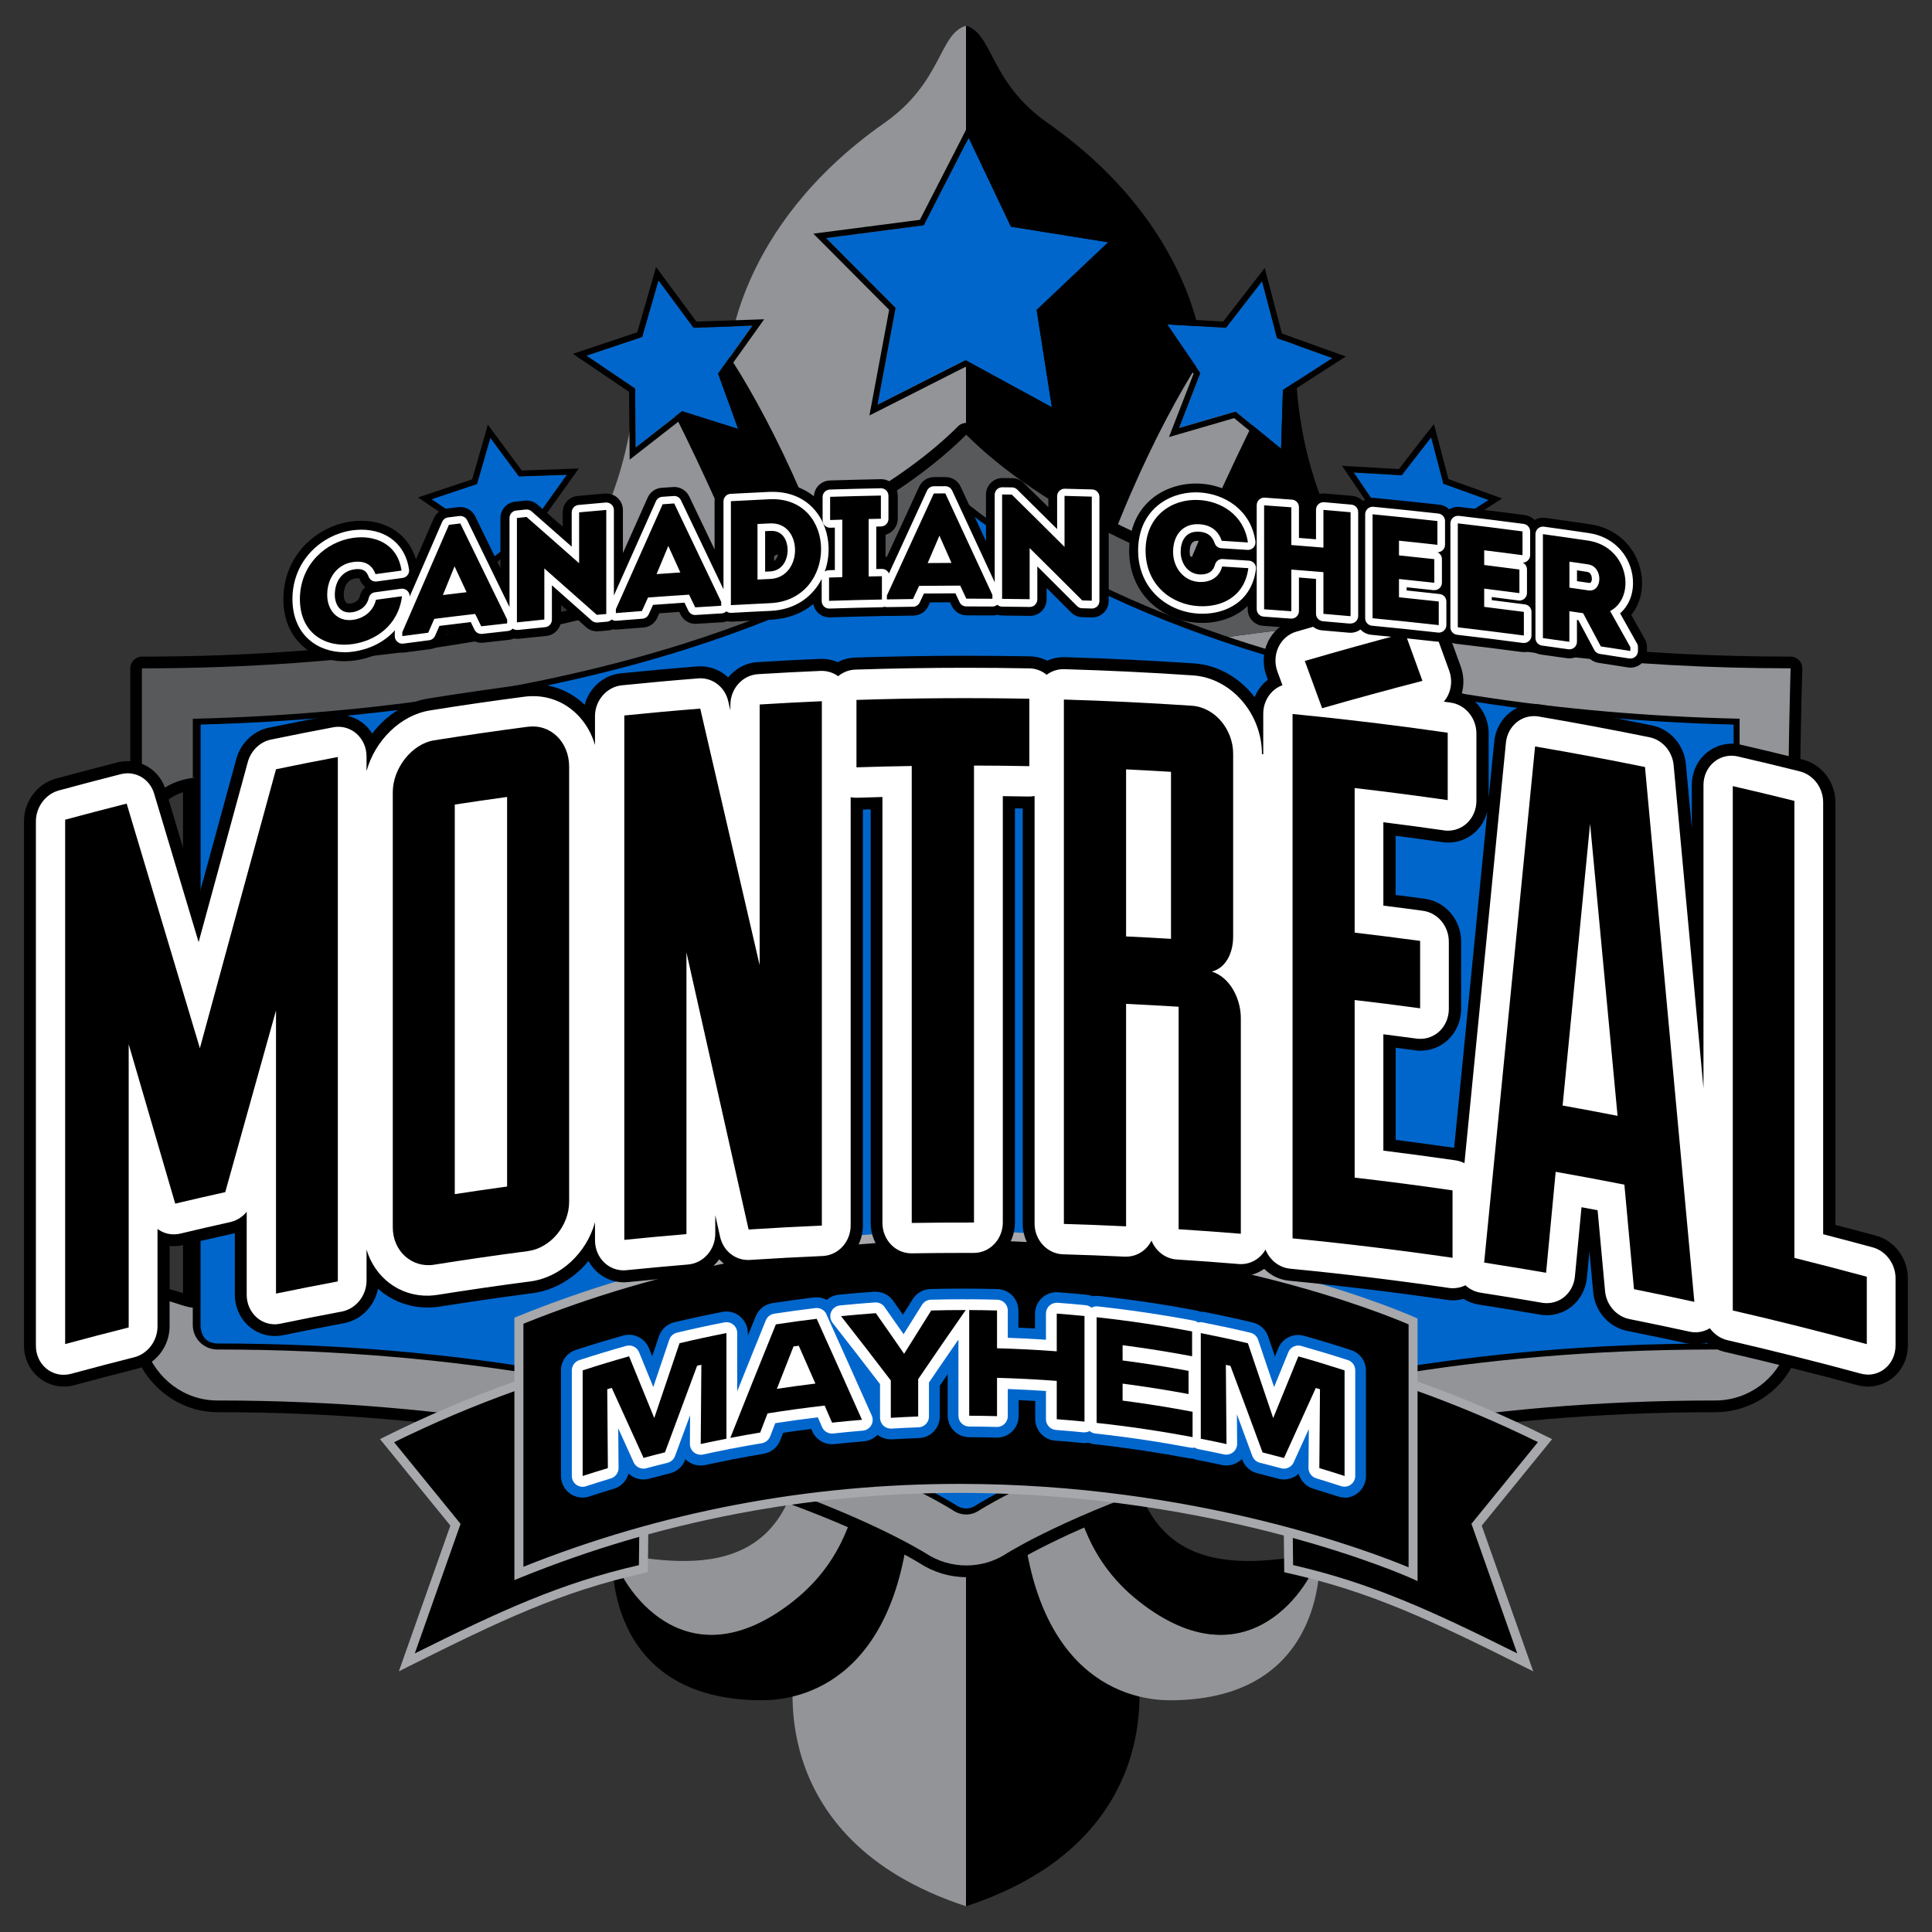
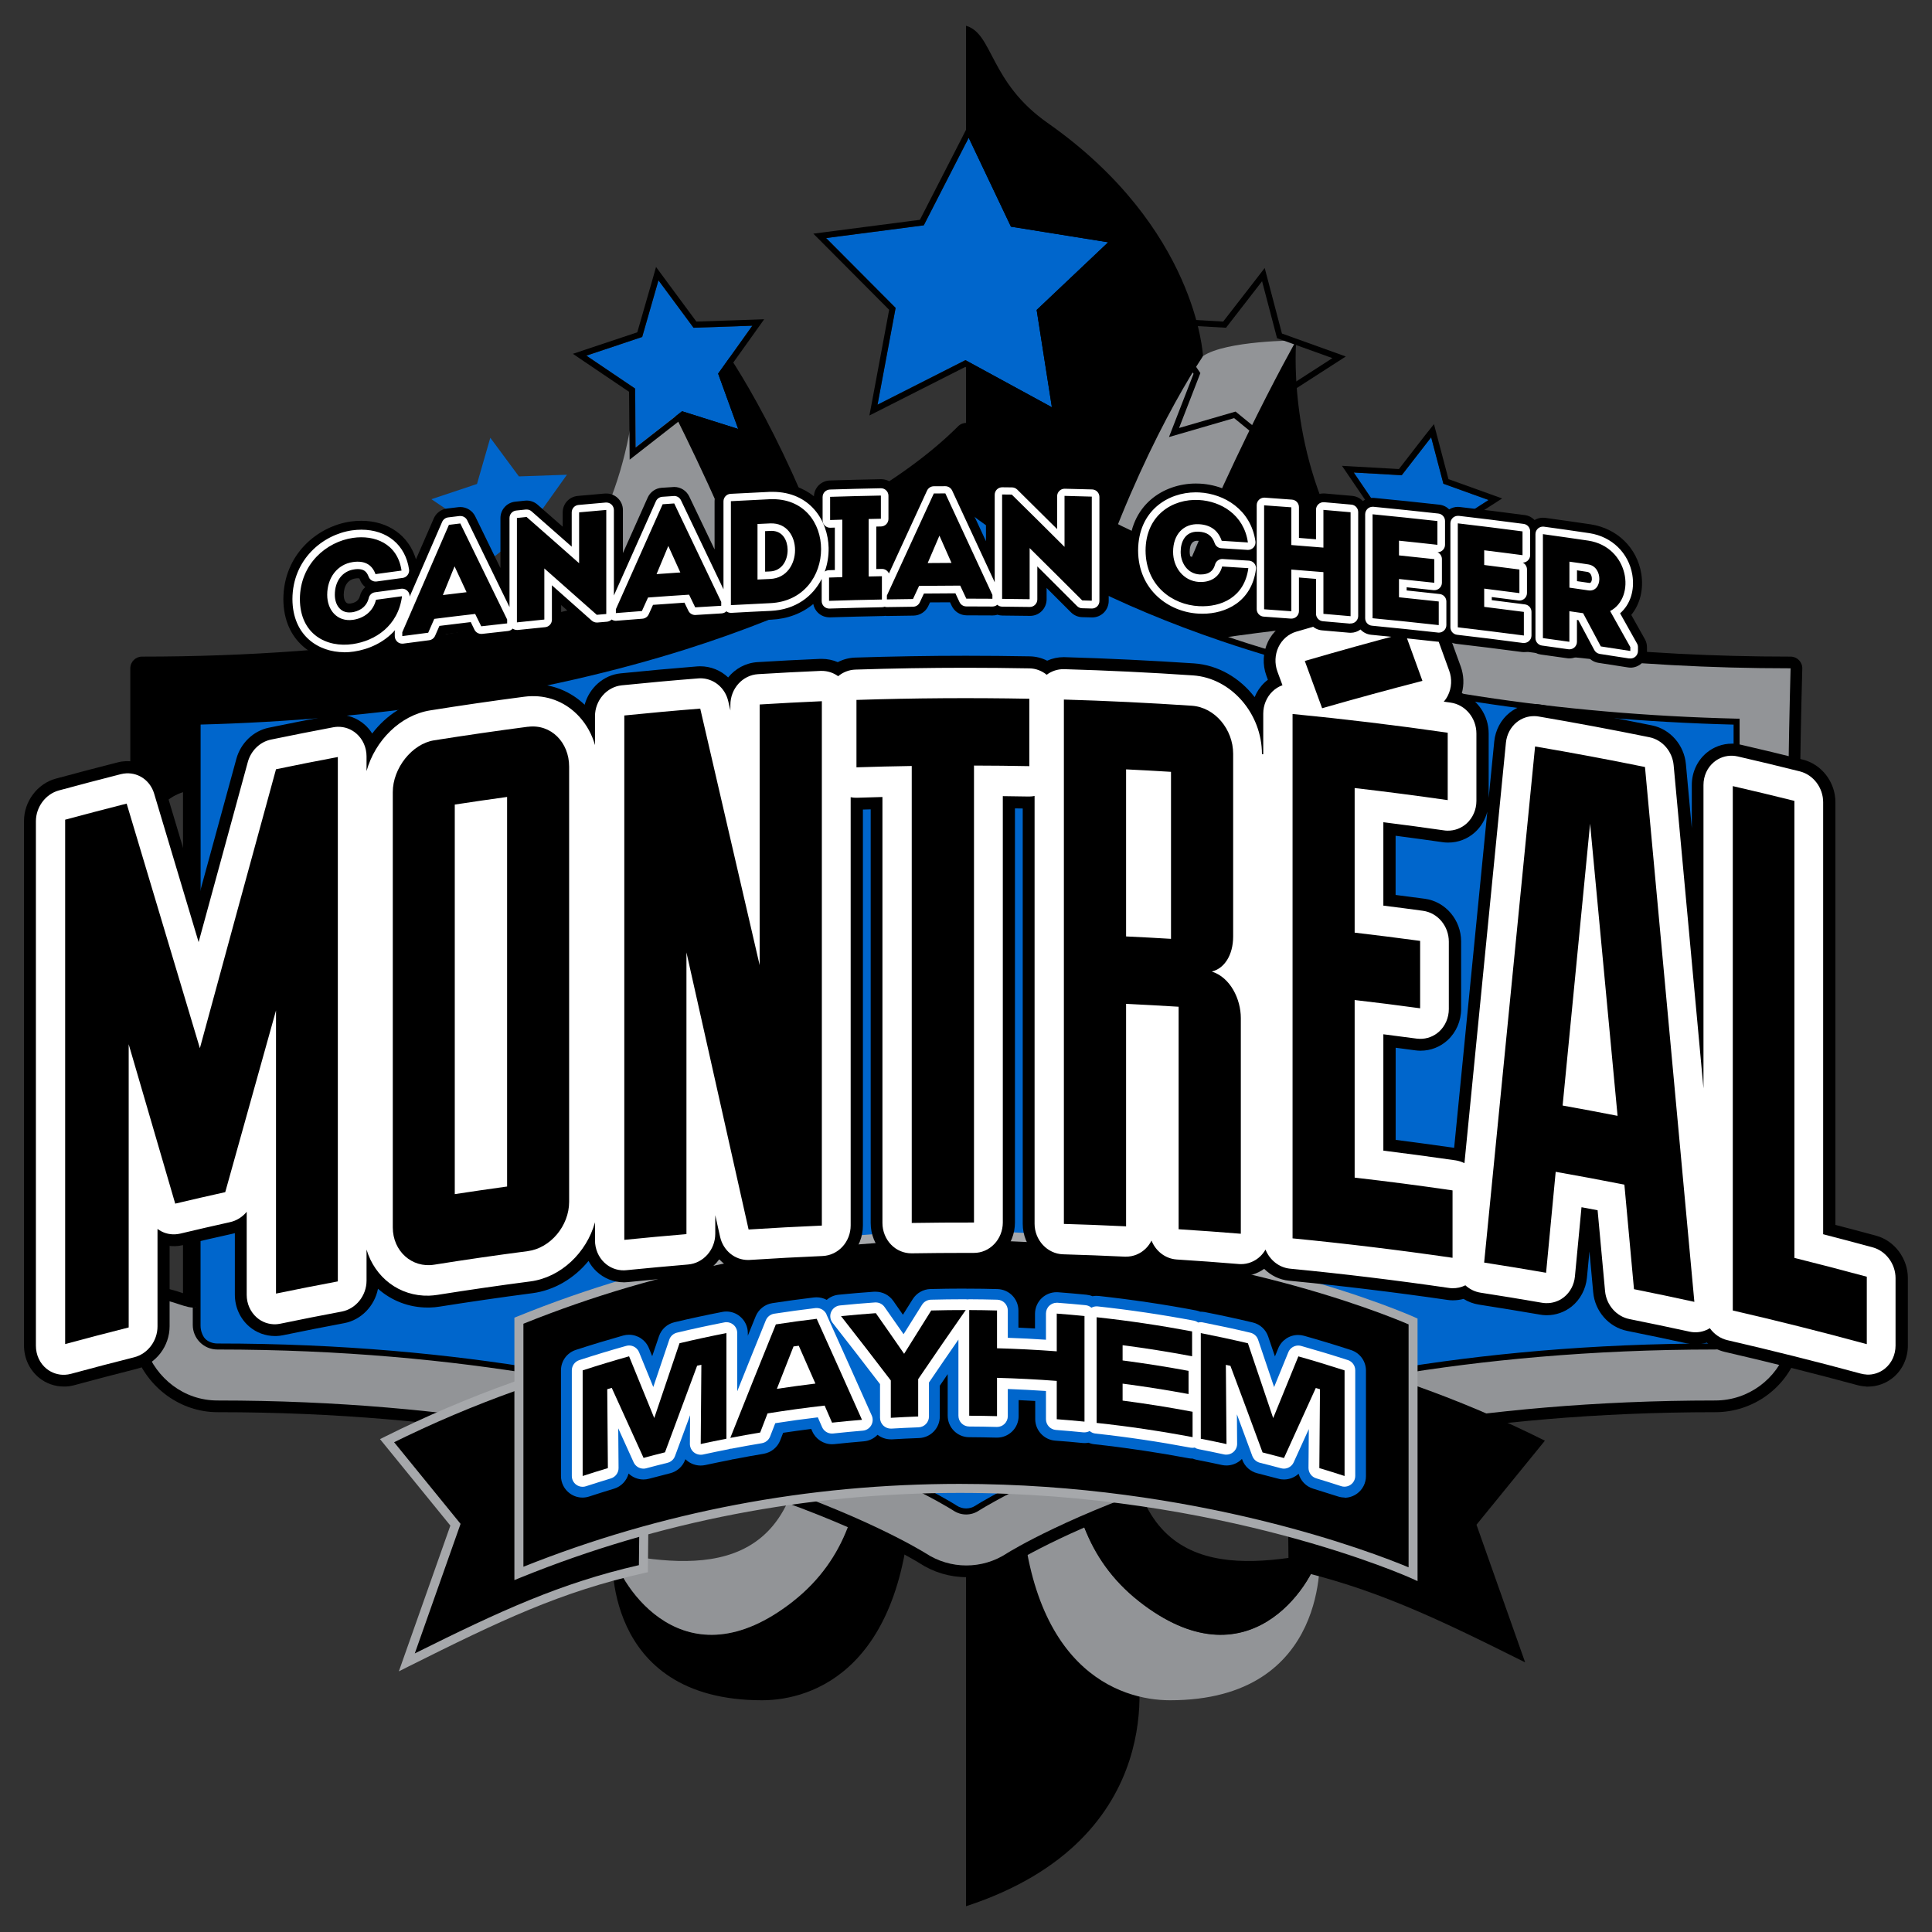
<svg xmlns="http://www.w3.org/2000/svg" id="Layer_1" viewBox="0 0 360 360">
  <rect x="0" y="0" width="360" height="360" fill="#333333" stroke="none" />
  <defs>
    <style>.cls-1{fill:#06c;}.cls-2{fill:#fff;}.cls-3{fill:#929497;}.cls-4{fill:#a6a8ab;}.cls-5{fill:#58595b;}</style>
  </defs>
  <g>
-     <path class="cls-3" d="m180,4.8c-5.07,1.45-4.35,10.5-15.2,18.1-27.87,19.55-28.96,43.44-28.96,43.44l23.16,233.48-10.85,10.49s-6.88,32.22,31.85,44.89V4.8Z" />
    <path d="m118.47,63.44s13.03,0,17.38,2.9c11.22,17.01,47.42,85.43,24.61,169.77L118.47,63.44Z" />
    <path class="cls-3" d="m113.4,133.67s-14.12-13.76-3.62-32.22c10.5-18.46,8.69-38.01,8.69-38.01,0,0,61.54,107.88,36.93,168.69l-41.99-98.46Z" />
    <path d="m79.37,203.17s7.6,9.05,5.79,28.96c-23.52-1.45-49.95-16.3-50.67-55.03-.72-38.73,47.78-63.71,76.01-50.32,28.24,13.39,49.59,56.83,37.29,73.84,0,0-21-57.92-73.85-40.9-29.32,9.77,5.43,43.44,5.43,43.44Z" />
    <path class="cls-5" d="m152.13,213.67c0-27.51-13.03-61.18-52.85-73.12-39.82-11.95-59.01,32.94-47.42,50.32,11.58,17.38,31.49,24.25,51.04,11.21-18.1-3.25-39.09-10.5-30.4-30.04,8.68-19.54,43.8-3.62,43.8-3.62l35.84,45.25Z" />
    <g>
      <path d="m104.71,152.49c-37.65,0-18.83,30.77-18.83,30.77,0,0,41.63-22.08,58.64,45.25,3.33,13.18,4.92,23.66,5.19,31.98l8.2-6.65s10.13,28.6-10.13,44.52c-20.27,15.93-32.21-2.89-33.66-9.05,0,0-2.18,27.51,27.87,27.51,9.42,0,27.15-5.79,27.87-40.54.73-34.75-27.52-123.8-65.15-123.8Z" />
      <path class="cls-3" d="m147.79,298.37c20.27-15.92,10.13-44.52,10.13-44.52l-8.2,6.65c1.11,34.17-20.17,31.74-35.59,28.83,1.45,6.15,13.39,24.98,33.66,9.05Z" />
    </g>
    <path d="m180,4.8c5.07,1.45,4.34,10.5,15.2,18.1,27.87,19.55,28.96,43.44,28.96,43.44l-23.16,233.48,10.86,10.49s6.88,32.22-31.86,44.89V4.8Z" />
    <path class="cls-3" d="m241.54,63.44s-13.03,0-17.37,2.9c-11.22,17.01-47.42,85.43-24.62,169.77l41.99-172.66Z" />
    <path d="m246.61,133.67s14.11-13.76,3.62-32.22c-10.5-18.46-8.69-38.01-8.69-38.01,0,0-61.53,107.88-36.92,168.69l42-98.46Z" />
    <path class="cls-5" d="m280.63,203.17s-7.6,9.05-5.79,28.96c23.53-1.45,49.95-16.3,50.67-55.03.73-38.73-47.78-63.71-76.01-50.32-28.24,13.39-49.6,56.83-37.29,73.84,0,0,20.99-57.92,73.85-40.9,29.32,9.77-5.43,43.44-5.43,43.44Z" />
    <path d="m207.88,213.67c0-27.51,13.03-61.18,52.85-73.12,39.82-11.95,59,32.94,47.42,50.32-11.59,17.38-31.49,24.25-51.04,11.21,18.1-3.25,39.09-10.5,30.41-30.04-8.69-19.54-43.8-3.62-43.8-3.62l-35.83,45.25Z" />
    <g>
      <path class="cls-3" d="m255.29,152.49c37.65,0,18.83,30.77,18.83,30.77,0,0-41.63-22.08-58.64,45.25-3.33,13.18-4.92,23.66-5.19,31.98l-8.2-6.65s-10.14,28.6,10.13,44.52c20.27,15.93,32.22-2.89,33.67-9.05,0,0,2.17,27.51-27.88,27.51-9.41,0-27.15-5.79-27.87-40.54-.72-34.75,27.51-123.8,65.15-123.8Z" />
      <path d="m212.22,298.37c-20.27-15.92-10.13-44.52-10.13-44.52l8.2,6.65c-1.11,34.17,20.17,31.74,35.6,28.83-1.44,6.15-13.39,24.98-33.67,9.05Z" />
    </g>
    <path class="cls-5" d="m125.16,240.81c0-7.59,24.56-13.75,54.84-13.75s54.84,6.16,54.84,13.75v17.38c0,7.6-24.56,13.76-54.84,13.76s-54.84-6.16-54.84-13.76v-17.38Z" />
    <path d="m234.84,258.19c0,7.6-24.56,13.76-54.84,13.76s-54.84-6.16-54.84-13.76c0,0,6.86,7.09,54.84,7.09s54.84-7.09,54.84-7.09Z" />
    <path d="m125.16,240.81c0-7.59,24.56-13.75,54.84-13.75s54.84,6.16,54.84,13.75c0,0-6.86-7.09-54.84-7.09s-54.84,7.09-54.84,7.09Z" />
  </g>
  <g>
    <path d="m336.25,246.14c-.96-2.14-3.49-3.37-9.59-4.49v-89.6c1.47,2.93,3.18,6.9,4.83,11.59.06.2.13.38.21.54.38.75,1.15,1.19,1.94,1.19.29,0,.58-.06.86-.18,1.05-.45,1.58-1.64,1.21-2.72l-.03-.1c-.52-2.44-.31-21.19.15-37.78.02-.59-.21-1.16-.62-1.58-.41-.42-.98-.66-1.56-.66-28.47,0-55.13-2.88-79.21-8.55-31.99-7.53-58.54-20.05-72.84-34.36-.43-.43-.99-.64-1.54-.64s-1.12.21-1.54.64c-19.79,19.79-71.49,42.91-152.06,42.91-1.21,0-2.18.98-2.18,2.18v27.92c-1.46,5.41,0,11.06.07,11.3.26.97,1.13,1.62,2.11,1.62.09,0,.19,0,.29-.02,1.09-.14,1.9-1.07,1.9-2.16v-10.11c.89-2.78,2.7-4.58,5.45-5.47v93.36c-.08-.03-.16-.05-.24-.08-1.27-.42-2.71-.9-4.12-.9-1.89,0-3.02.86-3.64,1.58-1.54,1.8-1.88,4.88-1.11,9.98.02.14.05.27.1.4,2.38,6.69,8.58,11.19,15.45,11.19,44.79,0,78.03,7.69,98.04,14.14,21.21,6.84,32.28,13.7,32.71,13.96,2.62,1.72,5.66,2.64,8.79,2.64s6.16-.91,8.75-2.61c.46-.29,11.54-7.15,32.75-13.99,20-6.45,53.25-14.14,98.04-14.14,6.95,0,13.09-4.38,15.36-10.92,1.22-1.93,2.27-3.98,1.32-6.08Z" />
    <path class="cls-1" d="m37.37,208.95v38.06c0,2.21,1.8,4.02,4.02,4.02,46.38,0,80.95,8.01,101.79,14.73,22.2,7.15,34.18,14.45,35.48,15.26l.19.12c.63.42,1.33.63,2.07.63s1.44-.21,2.07-.63l.19-.12c1.29-.81,13.28-8.11,35.48-15.26,20.84-6.72,55.41-14.73,101.79-14.73,2.22,0,4.02-1.81,4.02-4.02v-112.42c-33.22-.81-64.53-5.6-91.09-13.99-1.65-.52-3.27-1.06-4.88-1.61-19.24-6.55-35.69-15.02-47.57-24.46-12.88,10.23-31.12,19.33-52.46,26.07-26.56,8.39-57.87,13.19-91.09,13.99v74.36Z" />
    <path class="cls-3" d="m253.93,115.93c-8.61.66-17.4,1.64-26.31,2.93,1.61.55,3.24,1.09,4.89,1.61,26.56,8.39,57.87,13.19,91.09,13.99v10.14c3.87.69,10.05,18.58,10.05,18.58-1.03-2,0-38.65,0-38.65-30.48,0-57.18-3.3-79.71-8.6Zm69.67,130.96c0,2.21-1.8,4.02-4.02,4.02-46.38,0-80.95,8.01-101.79,14.73-22.2,7.16-34.18,14.45-35.48,15.26l-.19.12c-.63.42-1.33.63-2.07.63s-1.44-.21-2.07-.63l-.19-.12c-1.3-.81-13.28-8.1-35.48-15.26-20.84-6.72-55.41-14.73-101.79-14.73-2.22,0-4.02-1.81-4.02-4.02v-3.27c-3.34.62-11.6-7-9.37,7.61,1.99,5.59,7.13,9.73,13.39,9.73,45.07,0,78.55,7.74,98.71,14.24,21.34,6.88,32.65,13.85,33.24,14.22,2.32,1.52,4.95,2.28,7.59,2.28s5.27-.75,7.59-2.28c.59-.37,11.9-7.34,33.24-14.22,20.15-6.5,53.63-14.24,98.71-14.24,6.24,0,11.53-4.06,13.37-9.68,2.74-4.26,2.74-6.04-9.35-7.93v3.54Z" />
-     <path class="cls-5" d="m36.49,144.88v-10.41c33.22-.81,64.53-5.6,91.09-13.99,21.34-6.74,39.58-15.84,52.46-26.07,11.89,9.44,28.34,17.91,47.57,24.46,8.91-1.29,17.7-2.26,26.31-2.93-35.49-8.36-60.63-21.69-73.88-34.94-21.67,21.67-75.1,43.54-153.6,43.54v38.65s-4.46-16.74,10.05-18.31Z" />
    <path d="m180.04,282.2c-.85,0-1.65-.24-2.38-.72l-.19-.12c-1.28-.8-13.24-8.07-35.35-15.2-20.8-6.7-55.31-14.7-101.62-14.7-2.53,0-4.58-2.05-4.58-4.58v-3.27h1.12v3.27c0,1.91,1.55,3.46,3.46,3.46,46.45,0,81.09,8.02,101.96,14.75,22.24,7.17,34.3,14.5,35.6,15.32l.2.13c1.09.72,2.45.71,3.53,0l.2-.13c1.31-.81,13.35-8.14,35.61-15.32,20.87-6.73,55.51-14.75,101.96-14.75,1.91,0,3.46-1.55,3.46-3.46v-3.54h1.12v3.54c0,2.52-2.05,4.58-4.58,4.58-46.31,0-80.82,7.99-101.62,14.7-22.13,7.14-34.06,14.4-35.35,15.2l-.19.12c-.72.47-1.52.72-2.37.72ZM37.05,144.88h-1.12v-10.96h.54c33.11-.82,64.56-5.65,90.94-13.98,21.27-6.72,39.35-15.7,52.28-25.98l.35-.28.35.28c11.86,9.42,28.26,17.85,47.41,24.37,1.84.63,3.39,1.14,4.87,1.61,26.38,8.33,57.82,13.17,90.94,13.97h.54v10.7h-1.12v-9.59c-33.01-.84-64.37-5.69-90.7-14.01-1.49-.47-3.05-.98-4.9-1.61-19.08-6.5-35.46-14.89-47.39-24.28-13.02,10.24-31.09,19.19-52.29,25.89-26.33,8.32-57.69,13.16-90.7,14.01v9.87Z" />
  </g>
  <g>
    <g>
      <g>
        <path d="m119.88,292.3c-15.8,3.55-27.4,9.13-44.08,17.46l9.07-25.65-12.75-15.66c16.4-8.19,32.65-13.7,48.21-17.25l-.45,41.1Z" />
        <path class="cls-4" d="m74.32,311.43l9.6-27.16-13.11-16.11.94-.47c15.34-7.66,31.62-13.48,48.4-17.32l1.04-.24-.47,42.83-.65.14c-15.67,3.52-26.88,8.9-43.88,17.39l-1.85.93Zm-.89-42.7l12.39,15.22-8.53,24.14c15.94-7.93,27.11-13.09,41.76-16.45l.43-39.38c-15.94,3.72-31.42,9.26-46.05,16.48Z" />
      </g>
      <g>
        <path d="m240.12,292.3c15.79,3.55,27.4,9.13,44.07,17.46l-9.07-25.65,12.75-15.66c-16.4-8.19-32.65-13.7-48.21-17.25l.45,41.1Z" />
-         <path class="cls-4" d="m285.68,311.43l-1.85-.93c-17-8.49-28.22-13.87-43.88-17.39l-.65-.14-.47-42.83,1.04.24c16.78,3.83,33.06,9.66,48.4,17.32l.94.47-13.11,16.11,9.6,27.16Zm-44.73-19.8c14.66,3.37,25.83,8.52,41.76,16.45l-8.53-24.14,12.39-15.22c-14.63-7.21-30.11-12.75-46.05-16.48l.43,39.38Z" />
      </g>
      <g>
        <path d="m263.31,293.32s-78.59-35.87-166.62-.13v-47.09c88.03-35.73,166.62.14,166.62.14v47.09Z" />
        <path class="cls-4" d="m264.15,294.62l-1.19-.54c-.35-.16-35.43-15.9-84.13-15.9-28.49,0-56.02,5.31-81.83,15.78l-1.15.47v-48.9l.52-.21c26-10.56,53.75-15.91,82.45-15.91,49.09,0,84.48,15.9,84.83,16.06l.49.22v48.92Zm-85.32-18.12c44.06,0,77.09,12.81,83.64,15.55v-45.27c-4.41-1.9-38.06-15.69-83.64-15.69-28.3,0-55.65,5.24-81.3,15.57v45.28c25.67-10.25,53.02-15.44,81.3-15.44Z" />
      </g>
    </g>
    <g>
      <path class="cls-1" d="m250.54,279.04c-.42,0-.84-.07-1.24-.2-1.52-.49-3.07-.98-4.61-1.45-1.34-.4-2.35-1.48-2.71-2.78-.73.67-1.7,1.07-2.73,1.07-.35,0-.7-.04-1.04-.14-1.31-.35-2.62-.69-3.93-1.02-1.29-.32-2.34-1.26-2.8-2.51-.02-.05-.04-.11-.06-.16-.11.11-.23.22-.35.32-.72.58-1.62.9-2.53.9-.29,0-.58-.03-.86-.09-1.57-.34-3.16-.67-4.7-.97-.25-.05-.49-.12-.73-.22h-.02c-.25,0-.5-.02-.75-.07-5.8-1.09-11.71-1.97-17.57-2.61-.38-.04-.75-.14-1.09-.28-.24.05-.49.07-.73.07-.13,0-.26,0-.4-.02-1.67-.17-3.38-.32-5.08-.44-2.08-.16-3.71-1.92-3.71-4.01v-3.38c-1.03-.06-2.06-.11-3.09-.16v2.97c0,1.08-.44,2.13-1.22,2.88-.76.73-1.75,1.14-2.8,1.14-.02,0-.09,0-.11,0-1.68-.04-3.39-.07-5.09-.08-2.21,0-4-1.81-4-4.02v-7.73c-.51.74-1,1.46-1.47,2.16v5.73c0,2.17-1.7,3.94-3.87,4.02-1.67.06-3.36.14-5.01.24-.09,0-.16,0-.24,0-.91,0-1.77-.3-2.48-.85-.67.7-1.58,1.14-2.57,1.22-1.81.15-3.66.33-5.48.52-.15.02-.29.02-.43.02-1.6,0-3.05-.95-3.69-2.42l-.19-.43c-1.74.22-3.49.46-5.23.72l-.54,1.39c-.51,1.32-1.69,2.28-3.09,2.52-1.8.3-3.64.63-5.47.99-.12.02-.23.04-.35.05-.11.03-.23.06-.35.09-1.55.3-3.13.63-4.71.97-.28.06-.57.09-.86.09-.92,0-1.82-.32-2.53-.9-.11-.09-.22-.18-.32-.28-.01.03-.03.07-.04.11-.46,1.25-1.51,2.19-2.8,2.51-1.31.33-2.62.67-3.93,1.02-.34.09-.69.14-1.04.14-1.05,0-2.03-.41-2.77-1.11-.35,1.33-1.37,2.43-2.73,2.83-1.57.48-3.13.96-4.61,1.45-.4.13-.82.2-1.24.2-.86,0-1.67-.27-2.36-.77-1.04-.75-1.66-1.97-1.66-3.25v-19.68c0-1.75,1.12-3.28,2.78-3.82,2.91-.95,5.87-1.84,8.8-2.67.36-.1.72-.15,1.09-.15,1.64,0,3.1.98,3.72,2.5.2.5.41,1,.61,1.5.42-1.24.84-2.47,1.26-3.71.45-1.32,1.52-2.3,2.88-2.62,2.94-.7,5.93-1.34,8.9-1.92.25-.05.51-.08.77-.08.93,0,1.84.32,2.55.92.93.77,1.46,1.9,1.46,3.1v.49c.49-1.2.97-2.41,1.46-3.61.53-1.3,1.72-2.25,3.11-2.46,2.55-.39,5.15-.75,7.74-1.06.16-.02.32-.03.48-.03.68,0,1.33.17,1.91.48.62-.54,1.39-.88,2.24-.96,2.2-.22,4.42-.41,6.58-.56.1,0,.19,0,.29,0,1.31,0,2.54.64,3.29,1.71.6.86,1.2,1.71,1.8,2.58.61-.97,1.22-1.95,1.83-2.91.72-1.14,1.95-1.84,3.3-1.88,2.04-.05,4.1-.08,6.13-.08h.41c.11,0,.22,0,.34.02.09,0,.2-.01.31-.01,1.76,0,3.53.03,5.29.08,2.19.06,3.91,1.82,3.91,4.02v3.16c1.03.05,2.06.1,3.09.16v-2.74c0-1.11.47-2.19,1.29-2.95.75-.69,1.72-1.07,2.73-1.07.1,0,.2,0,.3.01,1.74.13,3.51.29,5.26.46.39.04.77.13,1.13.28.24-.05.49-.07.73-.07.14,0,.28,0,.43.02,6.05.66,12.14,1.56,18.11,2.69.27.05.54.13.8.24h.07c.26,0,.52.03.77.07,2.97.58,5.98,1.23,8.95,1.94,1.35.32,2.43,1.3,2.88,2.62.42,1.24.84,2.48,1.26,3.71l.61-1.5c.62-1.52,2.08-2.5,3.72-2.5.37,0,.74.05,1.09.15,2.94.83,5.89,1.72,8.76,2.66,1.66.54,2.78,2.08,2.78,3.82v19.68c0,1.28-.62,2.5-1.66,3.25-.69.5-1.51.77-2.36.77Z" />
      <path class="cls-2" d="m154.01,244.91c-.33-.72-1.05-1.18-1.83-1.18-.08,0-.16,0-.24.01-2.56.31-5.14.66-7.68,1.05-.7.11-1.29.57-1.56,1.23-1.79,4.4-3.57,8.83-5.33,13.23v-10.87c0-.6-.27-1.17-.73-1.55-.36-.3-.82-.46-1.28-.46-.13,0-.26.01-.39.04-2.93.57-5.9,1.21-8.82,1.91-.67.16-1.22.65-1.44,1.31-1,2.93-1.99,5.87-2.98,8.82-.88-2.17-1.77-4.34-2.65-6.49-.32-.77-1.06-1.25-1.86-1.25-.18,0-.36.03-.55.08-2.92.82-5.85,1.71-8.73,2.65-.83.27-1.39,1.04-1.39,1.91v19.68c0,.64.31,1.25.83,1.63.35.25.76.38,1.18.38.21,0,.42-.03.62-.1,1.51-.49,3.08-.98,4.65-1.46.85-.26,1.44-1.05,1.43-1.94l-.06-7.39c.96,2.11,1.91,4.22,2.87,6.33.33.73,1.06,1.18,1.83,1.18.17,0,.35-.02.52-.07,1.32-.35,2.64-.7,3.96-1.02.65-.16,1.17-.63,1.4-1.26.93-2.53,1.87-5.06,2.81-7.6l-.04,5.33c0,.61.27,1.19.74,1.58.36.29.81.45,1.27.45.14,0,.29-.01.43-.04,1.59-.35,3.19-.68,4.74-.98.12-.02.24-.06.35-.1.12,0,.24-.01.36-.04,1.83-.35,3.68-.69,5.52-.99.7-.12,1.29-.6,1.54-1.26l.96-2.47c2.63-.41,5.28-.78,7.93-1.09l.79,1.81c.32.74,1.05,1.21,1.84,1.21.07,0,.14,0,.22-.01,1.82-.2,3.68-.37,5.53-.53.65-.05,1.23-.42,1.56-.98.33-.56.37-1.25.11-1.84-2.77-6.22-5.61-12.55-8.44-18.83Zm97.14,8.52c-2.86-.93-5.78-1.81-8.68-2.63-.18-.05-.36-.08-.55-.08-.8,0-1.55.48-1.86,1.25-.88,2.16-1.76,4.32-2.65,6.49-.99-2.94-1.99-5.88-2.98-8.82-.22-.66-.77-1.15-1.44-1.31-2.94-.7-5.93-1.34-8.87-1.92-.13-.03-.26-.04-.39-.04-.16,0-.31.03-.46.06-.23-.16-.49-.28-.78-.34-5.92-1.12-11.95-2.01-17.94-2.66-.07,0-.15-.01-.22-.01-.34,0-.66.09-.96.25-.3-.26-.68-.43-1.1-.47-1.72-.17-3.48-.32-5.21-.45-.05,0-.1,0-.15,0-.51,0-.99.19-1.37.54-.41.38-.64.91-.64,1.47v4.88c-2.36-.16-4.74-.28-7.11-.36v-5.09c0-1.09-.87-1.98-1.96-2.01-1.75-.05-3.51-.07-5.23-.08h0c-.11,0-.21.02-.31.03-.11-.02-.22-.03-.34-.03h-.41c-2.01,0-4.05.03-6.08.08-.67.02-1.29.37-1.65.94-1.15,1.82-2.29,3.65-3.44,5.49-1.18-1.7-2.36-3.39-3.54-5.06-.38-.54-.99-.86-1.64-.86-.05,0-.1,0-.14,0-2.15.15-4.35.34-6.53.56-.73.07-1.36.54-1.65,1.21-.29.67-.18,1.45.27,2.03,2.95,3.76,5.92,7.6,8.84,11.42v6.28c0,.55.23,1.08.63,1.46.37.35.87.55,1.38.55.04,0,.08,0,.12,0,1.66-.1,3.36-.18,5.05-.24,1.08-.04,1.94-.93,1.94-2.01v-6.34c1.81-2.67,3.65-5.34,5.49-8v14.19c0,1.11.89,2,2,2.01,1.7,0,3.43.04,5.14.08h.05c.52,0,1.03-.2,1.4-.57.39-.38.61-.9.61-1.44v-5.06c2.36.09,4.74.21,7.11.37v5.26c0,1.05.81,1.92,1.86,2,1.72.13,3.44.28,5.12.45.07,0,.13,0,.2,0,.34,0,.66-.09.96-.25.3.25.67.43,1.08.47,5.92.64,11.88,1.53,17.72,2.63.13.02.25.03.37.03.14,0,.28-.02.41-.05.21.15.46.25.72.3,1.55.3,3.15.63,4.74.98.14.03.29.04.43.04.46,0,.9-.16,1.27-.45.47-.39.75-.97.74-1.58l-.04-5.48c.96,2.58,1.91,5.17,2.87,7.76.23.62.75,1.09,1.4,1.26,1.32.33,2.64.67,3.96,1.03.18.04.35.07.52.07.77,0,1.5-.45,1.83-1.18.94-2.07,1.88-4.14,2.82-6.2l-.06,7.24c0,.89.58,1.68,1.43,1.94,1.55.47,3.11.96,4.65,1.46.2.07.41.1.62.1.42,0,.83-.13,1.18-.38.52-.38.83-.98.83-1.63v-19.68c0-.87-.56-1.64-1.39-1.91Z" />
      <path d="m108.57,255.35c2.87-.93,5.76-1.81,8.65-2.62,1.56,3.82,3.12,7.65,4.69,11.5,1.57-4.66,3.14-9.31,4.71-13.94,2.91-.69,5.82-1.32,8.74-1.89v19.68c-1.6.31-3.19.64-4.79.99.04-4.92.08-9.84.12-14.76-.26.06-.53.11-.79.17-2,5.35-3.99,10.73-5.99,16.14-1.33.33-2.67.68-3.99,1.04-1.98-4.38-3.96-8.73-5.93-13.05-.28.09-.56.17-.84.25.04,4.9.08,9.8.12,14.7-1.57.47-3.13.96-4.7,1.47v-19.68Z" />
      <path d="m155.04,265.09c-.46-1.06-.92-2.12-1.38-3.18-3.55.4-7.1.89-10.64,1.46-.46,1.18-.92,2.37-1.37,3.56-1.86.31-3.72.64-5.57,1,2.82-7.1,5.65-14.15,8.49-21.15,2.53-.39,5.07-.74,7.61-1.04,2.81,6.22,5.62,12.5,8.44,18.82-1.86.15-3.72.33-5.58.53Zm-3.1-7.28c-1.03-2.36-2.07-4.71-3.1-7.05-.33.04-.65.09-.98.13-1.03,2.63-2.06,5.26-3.1,7.9,2.39-.36,4.78-.69,7.17-.98Z" />
      <path d="m156.73,245.24c2.16-.21,4.31-.4,6.47-.55,1.76,2.5,3.51,5.02,5.27,7.57,1.68-2.71,3.37-5.4,5.05-8.07,2.14-.06,4.29-.08,6.43-.08-2.95,4.23-5.91,8.52-8.86,12.87v6.96c-1.7.06-3.4.15-5.1.25v-6.96c-3.09-4.05-6.18-8.05-9.27-11.98Z" />
      <path d="m180.6,244.11c1.73,0,3.46.04,5.18.08v7.04c3.71.1,7.42.29,11.13.57,0-2.35,0-4.69,0-7.03,1.72.13,3.45.28,5.17.45v19.68c-1.72-.17-3.45-.32-5.17-.45,0-2.38,0-4.76,0-7.14-3.71-.28-7.42-.47-11.13-.57v7.14c-1.73-.05-3.45-.07-5.18-.08v-19.68Z" />
      <path d="m204.34,245.45c5.95.64,11.89,1.53,17.79,2.64v4.63c-4.3-.81-8.62-1.5-12.95-2.06v2.84c4.11.54,8.21,1.18,12.29,1.94v4.32c-4.08-.76-8.18-1.4-12.29-1.94v3.16c4.36.57,8.71,1.26,13.04,2.08v4.73c-5.93-1.12-11.9-2.01-17.88-2.65v-19.68Z" />
      <path d="m223.74,248.4c2.94.58,5.87,1.21,8.79,1.9,1.57,4.63,3.14,9.28,4.71,13.94,1.57-3.85,3.13-7.68,4.69-11.5,2.88.81,5.75,1.69,8.61,2.61v19.68c-1.56-.51-3.13-1-4.7-1.47.04-4.9.08-9.8.12-14.7-.26-.08-.52-.16-.78-.23-1.97,4.32-3.95,8.67-5.93,13.05-1.33-.36-2.66-.7-3.99-1.04-1.99-5.41-3.98-10.79-5.99-16.14-.28-.06-.57-.12-.85-.18.04,4.92.08,9.84.12,14.76-1.59-.35-3.19-.68-4.79-.99v-19.68Z" />
    </g>
  </g>
  <g>
    <path d="m347.76,258.36c-.55-.03-1.09-.11-1.62-.25-8.2-2.22-16.52-4.31-24.73-6.2-1.25-.29-2.4-.88-3.37-1.73-.68.21-1.4.31-2.12.31h-.28c-.44-.02-.88-.08-1.31-.17-3.57-.78-7.31-1.56-11.14-2.33-3.4-.68-6-3.64-6.32-7.19l-.7-7.62-.47,4.92c-.21,2.12-1.25,4.08-2.87,5.37-1.3,1.03-2.93,1.6-4.59,1.6h-.22c-.36-.01-.72-.05-1.06-.11-3.84-.66-7.68-1.29-11.41-1.87-1.01-.16-1.97-.52-2.84-1.06-.63.17-1.28.26-1.93.26h-.19c-.28,0-.57-.03-.86-.07-9.81-1.43-19.74-2.63-29.53-3.58-1.78-.17-3.4-.97-4.64-2.21-1.25.89-2.75,1.38-4.3,1.38-.29,0-.45,0-.62-.02-3.83-.32-7.69-.6-11.45-.83-1.79-.11-3.47-.88-4.75-2.11-1.31,1.02-2.9,1.57-4.58,1.57h-.32c-3.81-.19-7.67-.33-11.51-.45-4.11-.12-7.46-3.68-7.46-7.93v-77.39c-.48,0-.96-.02-1.45-.02v77.18c0,2.06-.8,4.09-2.2,5.56-1.45,1.51-3.38,2.34-5.43,2.34h-1.46c-3.38,0-6.76.03-10.04.08-2.16,0-4.07-.82-5.51-2.3-1.42-1.47-2.24-3.5-2.24-5.59v-77.09c-.48.01-.97.03-1.45.04v77.48c0,4.27-3.24,7.76-7.37,7.94-4.46.19-9,.43-13.5.73-.15,0-.29.01-.42.01-2.15,0-4.09-.88-5.48-2.35-1.29,1.78-3.28,2.99-5.56,3.18-3.82.32-7.67.68-11.46,1.06-.23.02-.42.03-.62.04-.02,0-.12,0-.13,0-1.91,0-3.72-.73-5.12-2.05-.59-.56-1.09-1.21-1.47-1.93-2.66,3.25-6.39,5.48-10.47,6.01-5.79.76-11.6,1.6-17.28,2.5-.61.1-1.24.16-1.86.17h-.4c-3.49,0-6.73-1.29-9.22-3.5-.62,3.19-3.12,5.82-6.29,6.41-3.76.71-7.59,1.46-11.4,2.25-.39.08-.82.14-1.25.15h-.26c-1.75,0-3.45-.62-4.78-1.76-1.71-1.46-2.69-3.63-2.69-5.95v-11.46c-.13.03-.26.07-.39.1-3.15.7-6.25,1.41-9.22,2.12-.48.11-.96.18-1.44.2h-.3c-.27,0-.55,0-.81-.04v14.97c0,3.71-2.54,7.03-6.04,7.91-3.87.98-7.82,2.01-11.72,3.07-.53.14-1.07.23-1.62.25-.12,0-.23,0-.34,0-1.66,0-3.28-.57-4.56-1.6-1.81-1.45-2.85-3.66-2.85-6.06v-97.71c0-3.65,2.49-6.97,5.92-7.9,3.83-1.04,7.73-2.06,11.57-3.04.5-.13,1.01-.2,1.52-.22.11,0,.21,0,.32,0,3.27,0,6.11,2.16,7.08,5.37,2.02,6.72,4.04,13.46,6.05,20.2,2.4-8.81,4.78-17.51,7.12-26.03.8-2.91,3.16-5.18,6.02-5.77,3.83-.79,7.75-1.57,11.63-2.3.38-.07.77-.11,1.15-.12h.23c1.77,0,3.49.64,4.84,1.82.56.49,1.04,1.06,1.43,1.68,2.64-3.46,6.39-5.88,10.48-6.53,5.81-.93,11.74-1.79,17.63-2.56.52-.07,1.05-.11,1.57-.12h.32c3.62,0,6.98,1.36,9.59,3.85.84-3.11,3.49-5.53,6.7-5.85,4.75-.48,9.56-.92,14.3-1.3.16-.01.33-.02.5-.02,2.03,0,3.87.78,5.24,2.08,1.32-1.63,3.26-2.71,5.45-2.85,3.88-.24,7.82-.45,11.71-.61.08,0,.18,0,.28,0,1.05,0,2.06.21,2.99.61,1-.52,2.09-.81,3.24-.85,6.84-.22,13.78-.34,20.63-.34,3.96,0,7.94.04,11.91.11,1.14.02,2.23.3,3.23.81.95-.43,1.99-.66,3.06-.66.01,0,.13,0,.14,0,8.05.23,16.15.63,24.15,1.16,4.51.3,8.57,2.72,11.31,6.29.41-1.01,1.03-1.93,1.82-2.69.21-.2.42-.38.65-.55l-.28-.76c-.75-2.04-.65-4.33.27-6.27.94-1.99,2.66-3.47,4.71-4.07,6.23-1.83,12.57-3.59,18.86-5.25.62-.16,1.25-.24,1.88-.24.02,0,.15,0,.17,0,3.14.07,5.99,2.17,7.1,5.23l3.23,8.91c.58,1.61.64,3.35.2,4.96,2.94,1.17,5,4.14,5,7.51v12l1.04-10.53c.21-2.11,1.25-4.06,2.86-5.35,1.3-1.04,2.93-1.61,4.6-1.61h.21c.34.01.69.05,1.03.1,6.87,1.17,13.84,2.48,20.71,3.88,3.38.69,5.97,3.65,6.3,7.2l1.1,11.95v-8.04c0-2.35,1-4.54,2.75-6,1.31-1.1,2.98-1.71,4.7-1.71h.28c.46.02.93.09,1.38.19,3.84.89,7.75,1.82,11.6,2.79,3.51.87,6.05,4.21,6.05,7.92v78.77c2.52.65,5.06,1.33,7.58,2.01,3.43.93,5.92,4.25,5.92,7.9v12.56c0,2.4-1.04,4.61-2.85,6.06-1.29,1.03-2.91,1.6-4.56,1.6-.11,0-.22,0-.33,0Zm-87.7-45.96c3.62.46,7.28.96,10.9,1.48l6.18-62.64c-.38,1.47-1.17,2.81-2.29,3.83-1.37,1.25-3.14,1.93-4.98,1.93h-.18c-.29,0-.58-.03-.87-.07-2.94-.42-5.88-.82-8.77-1.2v11.03c1.81.23,3.62.47,5.44.71,3.86.52,6.77,3.95,6.77,7.97v12.56c0,2.23-.92,4.35-2.52,5.82-1.37,1.26-3.15,1.96-5.01,1.96-.02,0-.15,0-.17,0-.26,0-.53-.03-.8-.06-1.23-.17-2.47-.33-3.7-.49v17.17Z" />
    <path class="cls-2" d="m347.86,256.13c-.38-.02-.77-.08-1.14-.18-8.22-2.23-16.57-4.32-24.81-6.22-1.35-.31-2.51-1.13-3.31-2.24-.86.53-1.85.8-2.88.76-.31-.01-.62-.05-.92-.12-3.65-.8-7.41-1.58-11.18-2.34-2.43-.49-4.3-2.63-4.54-5.21-.46-5.02-.92-10.05-1.39-15.07-1-.19-2-.38-3-.56-.41,4.31-.82,8.62-1.23,12.93-.15,1.52-.89,2.92-2.04,3.83-.95.75-2.14,1.15-3.35,1.11-.25,0-.5-.03-.74-.07-3.85-.67-7.71-1.3-11.46-1.88-1.07-.17-2.04-.66-2.82-1.37-.75.37-1.58.56-2.43.54-.2,0-.41-.02-.62-.05-9.81-1.43-19.77-2.64-29.61-3.59-2.07-.2-3.81-1.63-4.58-3.56-.26.45-.58.87-.95,1.23-1,.97-2.32,1.5-3.7,1.48-.12,0-.24,0-.36-.02-3.85-.32-7.72-.6-11.5-.84-2.15-.13-3.95-1.56-4.73-3.53-.27.53-.61,1.02-1.03,1.44-1.01,1.02-2.35,1.57-3.75,1.56-.06,0-.13,0-.19,0-3.82-.18-7.69-.33-11.53-.44-2.91-.09-5.29-2.64-5.29-5.7v-79.7c-.33.07-.68.1-1.03.1-.01,0-.07,0-.08,0-1.58-.03-3.19-.05-4.81-.07v79.45c0,1.5-.58,2.96-1.59,4.01-1.02,1.07-2.38,1.66-3.83,1.65h-1.45c-3.4,0-6.79.03-10.08.08h-.07c-1.43,0-2.78-.57-3.8-1.62-1.02-1.05-1.61-2.53-1.61-4.03v-79.38c-1.58.04-3.16.09-4.75.14-.05,0-.09,0-.14,0-.35,0-.7-.03-1.03-.1v79.78c0,3.07-2.3,5.58-5.23,5.71-4.49.19-9.05.44-13.55.73-.1,0-.19.01-.28.01-2.53.03-4.69-1.75-5.27-4.32-.3-1.34-.6-2.68-.9-4.03v3.46c0,2.98-2.22,5.49-5.06,5.73-3.81.32-7.68.68-11.5,1.06-.15.01-.29.02-.44.03-1.36.02-2.67-.49-3.67-1.44-1.11-1.05-1.74-2.56-1.74-4.14v-3.38c-1.56,5.67-6.36,10.27-12.02,11.02-5.77.75-11.6,1.6-17.34,2.51-.52.08-1.05.13-1.57.15h0c-5.53.15-10.09-3.41-11.64-8.59v5.79c0,2.79-1.98,5.26-4.61,5.76-3.74.7-7.59,1.46-11.44,2.26-.28.06-.58.09-.87.11-1.28.04-2.53-.39-3.5-1.23-1.21-1.04-1.91-2.59-1.91-4.25v-15.48c-.79.97-1.88,1.66-3.11,1.93-3.16.7-6.27,1.42-9.25,2.13-.33.08-.67.12-1,.14-1.22.05-2.35-.32-3.26-1.01v18.17c0,2.7-1.83,5.11-4.35,5.75-3.88.98-7.84,2.01-11.76,3.08-.37.1-.75.16-1.14.18-1.23.06-2.44-.34-3.4-1.1-1.28-1.02-2.01-2.6-2.01-4.32v-97.71c0-2.66,1.8-5.07,4.27-5.75,3.8-1.03,7.68-2.05,11.53-3.03.35-.09.71-.14,1.07-.16,2.38-.1,4.45,1.42,5.16,3.77,2.76,9.21,5.53,18.44,8.29,27.68,3.1-11.39,6.17-22.63,9.17-33.57.58-2.11,2.27-3.75,4.32-4.17,3.86-.8,7.76-1.57,11.59-2.29.26-.05.53-.08.8-.09,1.3-.04,2.55.41,3.53,1.27,1.19,1.04,1.88,2.59,1.88,4.24v2.74c1.59-5.7,6.3-10.42,11.86-11.31,5.82-.93,11.73-1.79,17.57-2.55.44-.06.89-.09,1.33-.1,3.42-.08,6.58,1.29,8.9,3.84,1.36,1.49,2.35,3.3,2.91,5.28v-5.39c0-2.94,2.19-5.46,4.98-5.75,4.72-.48,9.51-.92,14.25-1.29.11,0,.23-.01.34-.02,2.5-.03,4.67,1.72,5.26,4.27.13.57.27,1.15.4,1.72v-1.03c0-3.03,2.26-5.55,5.15-5.73,3.86-.24,7.79-.44,11.67-.61.06,0,.12,0,.18,0,1.12,0,2.18.34,3.08.99.89-.74,2-1.19,3.22-1.23,6.81-.22,13.73-.34,20.56-.34,3.94,0,7.93.04,11.87.11,1.21.02,2.32.47,3.21,1.19.91-.68,2-1.05,3.14-1.04.05,0,.09,0,.14,0,7.94.23,16.01.62,23.98,1.16,7.08.48,12.85,7.08,12.85,14.68h.24v-7.56c0-1.57.63-3.08,1.73-4.14.54-.52,1.17-.91,1.85-1.15-.31-.85-.62-1.7-.94-2.55-.54-1.48-.47-3.14.19-4.55.67-1.41,1.88-2.46,3.32-2.88,6.2-1.82,12.53-3.58,18.8-5.23.46-.12.94-.18,1.42-.17,2.23.05,4.26,1.56,5.05,3.76,1.08,2.97,2.15,5.94,3.23,8.91.55,1.51.46,3.19-.23,4.6-.21.43-.47.82-.78,1.17.43.06.85.12,1.28.18,2.74.39,4.8,2.87,4.8,5.76v12.56c0,1.61-.66,3.14-1.81,4.19-.99.9-2.27,1.38-3.6,1.35-.2,0-.41-.02-.61-.05-3.76-.54-7.55-1.05-11.32-1.52v15.54c2.44.3,4.91.62,7.37.96,2.76.37,4.83,2.85,4.83,5.76v12.56c0,1.6-.66,3.13-1.79,4.17-.99.91-2.28,1.4-3.62,1.37-.19,0-.38-.02-.57-.04-2.06-.28-4.14-.55-6.22-.81v21.68c4.48.56,8.99,1.17,13.45,1.81.59.09,1.15.27,1.66.53,2.58-26.12,5.15-52.24,7.73-78.36.15-1.51.89-2.91,2.03-3.82.95-.76,2.14-1.16,3.35-1.12.24,0,.48.03.72.07,6.86,1.17,13.8,2.47,20.63,3.86,2.43.49,4.28,2.64,4.52,5.21,1.85,20.07,3.71,40.14,5.56,60.22v-56.52c0-1.69.71-3.25,1.95-4.28.97-.81,2.2-1.23,3.46-1.18.32.01.65.06.97.13,3.86.89,7.75,1.82,11.56,2.78,2.53.63,4.36,3.05,4.36,5.75v80.5c3.06.79,6.16,1.61,9.22,2.44,2.47.67,4.27,3.09,4.27,5.74v12.56c0,1.72-.73,3.3-2.01,4.32-.96.77-2.17,1.16-3.4,1.1Z" />
    <path d="m141.55,179.84c-3.69-15.96-7.38-31.9-11.07-47.8-4.72.37-9.44.8-14.15,1.28v97.71c3.86-.39,7.72-.75,11.58-1.07v-52.49c3.86,17.17,7.72,34.38,11.58,51.63,4.55-.29,9.1-.54,13.65-.73v-97.71c-3.86.17-7.73.37-11.59.61v48.57Zm-43.21-44.42c-5.82.76-11.64,1.61-17.46,2.53-4.1.65-7.69,5.18-7.69,9.65v81.1c0,4.46,3.59,7.61,7.69,6.96,5.81-.93,11.63-1.77,17.46-2.53,4.24-.56,7.71-4.73,7.71-9.19v-81.1c0-4.47-3.34-7.99-7.71-7.41Zm-3.85,85.67c-3.25.45-6.5.92-9.75,1.42v-72.59c3.25-.5,6.5-.97,9.75-1.42v72.59Zm170.56-94.22c-1.08-2.97-2.15-5.94-3.23-8.9-6.23,1.64-12.46,3.37-18.69,5.19,1.08,2.93,2.15,5.87,3.23,8.81,6.23-1.79,12.46-3.49,18.69-5.1ZM37.24,195.3c-4.55-15.24-9.1-30.42-13.64-45.56-3.82.97-7.64,1.97-11.46,3v97.71c3.94-1.07,7.89-2.1,11.84-3.1v-52.77c2.89,9.88,5.78,19.78,8.67,29.7,3.1-.74,6.21-1.45,9.32-2.14,3.15-11.31,6.3-22.6,9.46-33.86v52.76c3.84-.79,7.68-1.55,11.52-2.27v-97.71c-3.84.72-7.68,1.48-11.52,2.28-4.73,17.26-9.46,34.58-14.18,51.96Zm297.12,39.08v-85.15c-3.83-.95-7.65-1.87-11.48-2.75,0,32.57,0,65.14,0,97.71,8.34,1.92,16.66,4.01,24.97,6.27v-12.56c-4.49-1.22-8.99-2.39-13.49-3.51Zm-48.32-95.29c-3.16,32.03-6.32,64.09-9.49,96.17,3.85.6,7.69,1.23,11.54,1.9.6-6.27,1.2-12.54,1.79-18.81,4.27.75,8.54,1.55,12.8,2.39.6,6.49,1.2,12.99,1.79,19.48,3.75.75,7.5,1.54,11.25,2.36-3.07-33.24-6.13-66.46-9.2-99.66-6.82-1.39-13.65-2.67-20.49-3.83Zm5.13,66.92c1.71-17.51,3.42-35.02,5.12-52.53,1.71,18.14,3.41,36.29,5.12,54.44-3.41-.67-6.83-1.31-10.24-1.92Zm-38.75-19.67c4.07.47,8.14.98,12.2,1.54v-12.56c-4.07-.55-8.13-1.06-12.2-1.54v-26.94c5.78.67,11.56,1.42,17.34,2.25v-12.56c-9.63-1.39-19.26-2.55-28.91-3.49v97.71c9.95.97,19.89,2.18,29.81,3.62v-12.56c-6.07-.89-12.15-1.68-18.24-2.38v-33.08Zm-26.63-5.31c2.32-.53,3.99-3.04,3.99-6.53v-34.06c0-4.47-3.35-8.65-7.72-8.94-7.94-.53-15.88-.92-23.82-1.15v97.71c3.86.11,7.73.26,11.59.45v-41.46c3.26.16,6.52.34,9.79.54v41.46c3.86.24,7.72.53,11.59.84v-40.2c0-3.49-1.93-7.56-5.41-8.66Zm-7.59-6.09c-2.79-.17-5.58-.32-8.37-.45v-31.13c2.79.13,5.58.29,8.37.46v31.13Zm-58.61-44.52v12.56c3.43-.11,6.87-.2,10.3-.25v85.15c3.87-.06,7.73-.09,11.6-.08v-85.15c3.44,0,6.87.05,10.31.11,0-4.19,0-8.38,0-12.56-10.74-.2-21.47-.13-32.21.22Z" />
  </g>
  <g>
    <g>
      <path class="cls-1" d="m166.87,57.36l-12.95-13.01,18.2-2.37,8.04-15.68.33-.65,7.88,16.58,18.12,2.91-13.33,12.61,2.84,18.13-16.12-8.78-16.37,8.3,3.37-18.04h0Z" />
      <path d="m180.5,25.66l7.88,16.58,18.12,2.91-13.33,12.61,2.84,18.13-16.12-8.78-16.37,8.3,3.37-18.04-12.95-13.01,18.2-2.37,8.04-15.68.33-.65m.03-2.53l-1.03,2.02-.33.66-7.77,15.15-17.62,2.29-2.24.29,1.6,1.6,12.53,12.59-3.26,17.47-.42,2.22,2.02-1.02,15.85-8.03,15.6,8.5,1.99,1.08-.35-2.24-2.74-17.55,12.91-12.21,1.64-1.55-2.23-.36-17.54-2.82-7.62-16.05-.98-2.05h0Z" />
    </g>
    <g>
      <g>
        <path class="cls-1" d="m118.36,72.41l-9.09-6.14,10.4-3.48,2.91-10.12.12-.42,6.52,8.82,10.96-.38-6.37,8.93,3.74,10.31-10.46-3.3-8.65,6.75-.1-10.97h0Z" />
        <path d="m122.71,52.25l6.52,8.82,10.96-.38-6.37,8.93,3.74,10.31-10.46-3.3-8.65,6.75-.1-10.97-9.09-6.14,10.4-3.48,2.91-10.12.12-.42m-.45-2.49l-.62,2.19-.12.42-2.75,9.55-9.85,3.29-2.15.72,1.87,1.27,8.6,5.81.09,10.38.02,2.26,1.78-1.39,8.19-6.39,9.9,3.12,2.16.68-.77-2.13-3.54-9.76,6.03-8.45,1.31-1.84-2.26.08-10.37.35-6.17-8.35-1.35-1.83h0Z" />
      </g>
      <g>
-         <path class="cls-1" d="m223.66,69.52l-6.17-9.07,10.95.62,6.45-8.32.27-.35,2.79,10.61,10.32,3.71-9.22,5.94-.34,10.96-8.49-6.94-10.53,3.06,3.97-10.23h0Z" />
        <path d="m235.17,52.41l2.79,10.61,10.32,3.71-9.22,5.94-.34,10.96-8.49-6.94-10.53,3.06,3.97-10.23-6.17-9.07,10.95.62,6.45-8.32.27-.35m.5-2.48l-1.39,1.8-.27.35-6.09,7.85-10.37-.59-2.26-.13,1.27,1.87,5.84,8.58-3.76,9.68-.82,2.11,2.17-.63,9.97-2.9,8.04,6.57,1.75,1.43.07-2.26.32-10.38,8.73-5.62,1.9-1.22-2.13-.77-9.77-3.51-2.64-10.04-.58-2.2h0Z" />
      </g>
    </g>
    <g>
      <g>
        <path class="cls-1" d="m257.28,95.46l-5.03-7.41,8.94.51,5.27-6.79.23-.29,2.28,8.66,8.42,3.03-7.53,4.85-.28,8.95-6.93-5.67-8.6,2.5,3.25-8.35h0Z" />
        <path d="m266.67,81.48l2.28,8.66,8.42,3.03-7.53,4.85-.28,8.95-6.93-5.67-8.6,2.5,3.25-8.35-5.03-7.41,8.94.51,5.27-6.79.23-.29m.51-2.44l-1.39,1.75-.23.28-4.91,6.34-8.35-.47-2.26-.13,1.27,1.87,4.71,6.92-3.03,7.8-.82,2.11,2.17-.63,8.04-2.34,6.48,5.29,1.75,1.43.07-2.26.26-8.36,7.04-4.53,1.9-1.22-2.13-.77-7.87-2.83-2.13-8.09-.57-2.16h0Z" />
      </g>
      <g>
        <path class="cls-1" d="m87.81,98.03l-7.42-5.01,8.49-2.84,2.38-8.26.1-.35,5.33,7.2,8.95-.31-5.2,7.29,3.06,8.42-8.54-2.69-7.06,5.51-.08-8.95h0Z" />
-         <path d="m91.36,81.57l5.33,7.2,8.95-.31-5.2,7.29,3.06,8.42-8.54-2.69-7.06,5.51-.08-8.95-7.42-5.01,8.49-2.84,2.38-8.26.1-.35m-.46-2.49l-.62,2.19-.1.35-2.21,7.69-7.94,2.65-2.15.72,1.87,1.27,6.93,4.69.07,8.37.02,2.26,1.78-1.39,6.6-5.15,7.98,2.52,2.16.68-.77-2.13-2.86-7.86,4.86-6.81,1.31-1.84-2.26.08-8.36.29-4.98-6.73-1.35-1.83h0Z" />
      </g>
    </g>
  </g>
  <g>
    <path d="m303.81,124.4c-.16,0-.32-.01-.48-.04-1.83-.29-3.65-.57-5.48-.85-.96-.14-1.8-.74-2.26-1.59l-.45-.84c-.17.32-.41.61-.69.85-.56.48-1.27.75-2.01.75-.15,0-.29,0-.43-.03-1.65-.24-3.32-.47-4.91-.69-.65-.09-1.23-.38-1.69-.81-.44.23-.93.36-1.44.36-.07,0-.32-.02-.39-.02-4.52-.6-7.82-1.01-12.27-1.53-.66-.08-1.25-.36-1.71-.77-.45.25-.97.39-1.5.39-.06,0-.28-.01-.33-.02-4.52-.5-7.83-.85-12.29-1.28-.78-.08-1.47-.44-1.97-.98-.53.39-1.17.61-1.83.61-.05,0-.23,0-.28-.01-1.69-.16-3.37-.3-5.05-.44-1.46-.13-2.58-1.22-2.79-2.62-.16.5-.45.96-.84,1.33-.57.52-1.31.82-2.09.82-.06,0-.23,0-.28-.01-1.64-.13-3.35-.25-5-.37-1.6-.11-2.86-1.46-2.86-3.07v-.62c-2.35,2.25-5.58,3.15-8.41,3.15-.27,0-.55,0-.82-.02-6.36-.32-12.83-5.04-12.86-13.42.04-8.61,6.47-12.53,12.43-12.53.26,0,.52,0,.78.02,3.16.17,6.51,1.46,8.88,3.97.02-.82.38-1.61.98-2.17.57-.53,1.32-.83,2.1-.83.06,0,.23,0,.29.02,1.59.11,3.32.24,5.01.37,1.44.11,2.6,1.23,2.81,2.62.16-.51.45-.97.85-1.34.58-.53,1.31-.81,2.08-.81.03,0,.17,0,.2,0,1.76.15,3.45.3,5.14.45.79.07,1.49.43,1.99.97.53-.39,1.17-.6,1.83-.6.05,0,.23,0,.28.01,4.52.44,7.6.76,12.14,1.26.72.08,1.36.4,1.84.88.49-.3,1.05-.47,1.63-.47.08,0,.32.02.39.03,4.45.52,7.53.9,12.07,1.5.72.09,1.35.43,1.82.92.48-.28,1.02-.43,1.58-.43.08,0,.36.02.44.03,2.77.38,5.64.79,8.46,1.21,4.91.76,8.6,4.35,9.4,9.15.48,2.92-.21,5.71-1.86,7.72l2.54,4.53c.26.46.39.98.39,1.5v.72c0,.9-.39,1.76-1.08,2.34-.56.48-1.27.74-2,.74Zm-80.74-23.64c-.91,0-1.39.7-1.39,2.08,0,.84.41,2.45,1.94,2.54h.19c.8,0,.88-.28.95-.57.17-.64.53-1.19,1.01-1.59-.46-.36-.82-.84-1.02-1.42-.23-.67-.5-.97-1.5-1.03h-.18Zm-158.94,22.46c-5.43,0-11.29-3.62-11.33-11.57.03-8.32,6.32-13.57,12.52-14.47.67-.09,1.33-.14,1.99-.14,5.03,0,8.87,2.76,10.2,7.18,1.11-2.55,2.21-5.09,3.32-7.63.43-.99,1.37-1.7,2.45-1.83l2.14-.26c.07,0,.3-.02.36-.02,1.17,0,2.26.68,2.77,1.73,1.57,3.21,3.13,6.42,4.7,9.64v-9.31c0-1.58,1.19-2.9,2.76-3.06l1.8-.19c.06,0,.26-.02.32-.02.75,0,1.47.27,2.03.76,1.56,1.37,3.12,2.74,4.69,4.11v-2.66c0-1.61,1.21-2.92,2.8-3.07,1.69-.15,3.38-.3,5.08-.45.05,0,.21,0,.26,0,.77,0,1.51.29,2.08.81.64.59,1,1.41,1,2.27v8.02c1.54-3.45,3.08-6.9,4.62-10.35.47-1.04,1.46-1.74,2.6-1.82,0,0,2.31-.15,2.35-.15,1.18,0,2.27.69,2.78,1.75,1.58,3.29,3.15,6.59,4.73,9.89v-8.97c0-1.64,1.28-2.99,2.91-3.07,2.45-.14,4.9-.26,7.35-.37h.56c3.22,0,5.77.96,7.69,2.5.07-1.61,1.35-2.88,2.98-2.94,3.17-.1,6.33-.18,9.5-.24h0c.88,0,1.64.32,2.22.88.58.57.92,1.37.92,2.19v4.32c0,1.41-.97,2.61-2.27,2.97v4.63c2.08-4.54,4.17-9.07,6.26-13.59.49-1.08,1.58-1.78,2.77-1.79h2.16c1.19-.01,2.29.69,2.79,1.77,1.58,3.39,3.15,6.78,4.73,10.18v-8.69c0-.83.32-1.6.91-2.19.58-.58,1.35-.89,2.17-.89l1.84.02c.8,0,1.56.32,2.13.89,1.53,1.51,3.05,3.02,4.58,4.53v-2.09c0-.83.34-1.63.93-2.21.58-.56,1.34-.87,2.15-.87.01,0,3.45.09,5.17.14,1.68.05,2.99,1.4,2.99,3.08v19.4c0,.83-.34,1.63-.93,2.21-.58.56-1.34.87-2.15.87-.01,0-1.86-.05-1.86-.05-.79-.02-1.53-.34-2.09-.9-1.51-1.52-3.02-3.03-4.54-4.54v2.12c0,.82-.34,1.62-.92,2.2-.58.57-1.34.88-2.16.88l-5.16-.06c-.31,0-.62-.05-.91-.15-.29.09-.59.13-.89.13-.22,0-3.3-.02-4.86-.02-1.19,0-2.29-.7-2.79-1.78l-.31-.65c-1.24,0-2.49.01-3.73.02l-.32.68c-.49,1.07-1.58,1.77-2.76,1.78-1.43.02-4.76.07-4.77.07-.19,0-.36,0-.51-.03-.15.03-.31.04-.46.04-3.28.06-6.55.15-9.82.25h0c-.9,0-1.66-.31-2.23-.86-.46-.44-.76-1.02-.88-1.63-2.11,1.76-4.8,2.78-7.82,2.92-2.43.11-4.86.23-7.29.37h-.02c-.32,0-.61-.03-.88-.09-.29.11-.61.18-.93.2,0,0-5.01.3-5.02.3-1.18,0-2.27-.69-2.78-1.75l-.23-.48c-1.24.08-2.48.17-3.72.26l-.38.85c-.47,1.03-1.45,1.72-2.58,1.8,0,0-5.06.39-5.08.39-.2,0-.41-.02-.6-.06-.29.12-.6.2-.92.22l-1.77.15s-.22.01-.27.01c-.76,0-1.48-.28-2.05-.78-1.55-1.38-3.09-2.75-4.64-4.12v2.7c0,1.59-1.19,2.9-2.77,3.06-1.71.17-3.42.34-5.09.52-.06,0-.27.02-.33.02-.2,0-.4-.02-.6-.06-.28.12-.58.2-.89.24-1.61.17-3.21.35-4.82.54-.06,0-.29.02-.35.02-1.17,0-2.25-.68-2.76-1.72l-.17-.35c-1.23.15-2.47.3-3.7.45l-.43.98c-.43.99-1.37,1.68-2.44,1.81-1.59.2-3.2.41-4.8.63-.07,0-.33.03-.41.03-.74,0-1.46-.27-2.02-.76-.11-.1-.22-.21-.31-.32-1.83,1.3-4.03,2.17-6.41,2.52-.69.1-1.39.16-2.08.16Zm2.52-15.47c-.14,0-.29.01-.44.04-1.36.2-2.16,1.34-2.16,3.06,0,.57.14,1.06.39,1.35.13.16.3.27.65.27.08,0,.17,0,.25-.02,1.43-.21,1.65-1.12,1.73-1.42.16-.65.51-1.22,1-1.63-.44-.35-.79-.81-.99-1.35-.07-.19-.12-.26-.14-.28,0,0,0,0,0,0-.02,0-.11-.02-.29-.02Zm77.59-3.21c.84-.59.84-1.91.84-2.1-.01-.57-.15-1.45-.84-1.74v3.83Z" />
    <path class="cls-2" d="m303.59,122.7c-1.83-.29-3.66-.57-5.49-.85-.44-.07-.82-.34-1.03-.73l-2.97-5.57-.26-.04v4.08c0,.41-.17.79-.48,1.06-.26.22-.58.34-.92.34-.07,0-.13,0-.2-.01-1.65-.24-3.33-.47-4.92-.69-.69-.09-1.21-.69-1.21-1.39v-19.37c0-.4.17-.79.48-1.06.26-.22.58-.34.92-.34.06,0,.13,0,.19.01,2.79.38,5.66.79,8.47,1.21,4.18.64,7.31,3.69,7.99,7.76.48,2.88-.4,5.55-2.28,7.17l3.15,5.62c.12.21.18.44.18.68v.72c0,.41-.18.8-.49,1.07-.26.22-.58.33-.91.33-.07,0-.15,0-.22-.02Zm-7.41-14.07c.38,0,.43-.6.44-.63.03-.36-.07-1.32-.87-1.44-.63-.11-1.27-.2-1.9-.29v2.02s2.33.34,2.34.34Zm-232.04,12.9c-4.78,0-9.62-3.06-9.65-9.9.03-7.36,5.6-12,11.08-12.8.58-.08,1.17-.13,1.75-.13,4.82,0,8.23,2.84,8.9,7.4.06.37-.04.75-.27,1.05-.23.3-.56.5-.93.54-1.68.22-3.16.43-4.84.66-.06,0-.13.01-.19.01-.58,0-1.11-.36-1.31-.92-.37-.99-.95-1.4-2.01-1.4-.22,0-.45.02-.69.06-2.18.32-3.59,2.17-3.59,4.72,0,.97.28,1.84.78,2.43.49.58,1.14.87,1.94.87.16,0,.32-.01.48-.03.95-.14,2.64-.67,3.13-2.68.13-.56.6-.98,1.17-1.05,1.66-.23,3.17-.44,4.86-.66.06,0,.12-.01.18-.01.37,0,.72.14.99.41.29.28.43.68.41,1.08,2.02-4.65,4.04-9.3,6.06-13.94.2-.45.62-.77,1.11-.83l2.13-.26c.06,0,.11,0,.16,0,.53,0,1.02.3,1.26.78,2.63,5.38,5.26,10.78,7.89,16.19v-16.6c0-.72.54-1.32,1.25-1.39l1.8-.19s.1,0,.15,0c.34,0,.66.12.92.35,2.49,2.18,4.98,4.37,7.47,6.57v-6.38c0-.72.55-1.33,1.27-1.39,1.69-.15,3.38-.3,5.07-.45.04,0,.08,0,.12,0,.35,0,.69.13.95.37.29.27.45.64.45,1.03v15.92c2.61-5.87,5.22-11.72,7.83-17.56.21-.47.66-.79,1.18-.83,0,0,2.2-.15,2.23-.15.54,0,1.03.31,1.26.8,2.64,5.52,5.28,11.05,7.92,16.59v-16.39c0-.74.58-1.36,1.32-1.4,2.45-.13,4.89-.26,7.33-.37h.5c7.02,0,10.33,5.4,10.44,10.42.03,1.5-.21,3.02-.72,4.44.22-.16.48-.25.77-.26l1.11-.03v-7.91s-.86.03-.88.03c-.36,0-.71-.14-.97-.39-.27-.26-.43-.63-.43-1.01v-4.32c0-.76.6-1.37,1.36-1.4,3.16-.1,6.32-.18,9.48-.24h.03c.37,0,.72.14.98.4.27.26.42.62.42,1v4.32c0,.76-.61,1.38-1.37,1.4l-.9.02v7.91s1.06-.02,1.07-.02c.37,0,.72.14.98.4.13.13.24.28.31.45,2.37-5.16,4.73-10.3,7.1-15.44.23-.49.72-.81,1.26-.81,0,0,2.15-.01,2.15-.01.54,0,1.04.32,1.27.81,2.64,5.68,5.28,11.38,7.93,17.09v-16.31c0-.37.15-.73.41-.99.26-.26.62-.4.99-.4,0,0,1.82.02,1.82.02.36,0,.71.15.97.4,2.48,2.45,4.96,4.9,7.44,7.37v-6.12c0-.38.15-.74.42-1,.26-.26.61-.4.98-.4.01,0,3.42.09,5.12.13.76.02,1.36.64,1.36,1.4v19.4c0,.38-.15.74-.42,1-.26.25-.61.39-.98.39-.01,0-1.82-.05-1.82-.05-.36,0-.7-.16-.95-.41-2.47-2.47-4.93-4.94-7.4-7.39v6.16c0,.38-.15.73-.42,1-.26.26-.62.4-.98.4,0,0-3.46-.05-5.15-.06-.35,0-.67-.13-.91-.35-.25.21-.57.33-.91.33,0,0-3.24-.02-4.86-.02-.54,0-1.04-.31-1.27-.81l-.76-1.63c-1.96,0-3.91.02-5.87.04l-.77,1.65c-.23.49-.71.8-1.25.81-1.62.02-4.87.07-4.87.07-.15,0-.3-.02-.43-.07-.14.05-.3.08-.46.09-3.28.06-6.56.15-9.83.25h-.04c-.36,0-.71-.14-.97-.39-.27-.26-.43-.63-.43-1.01v-4.12c-1.64,3.24-4.84,5.74-9.52,5.95-2.44.11-4.87.23-7.31.37-.03,0-.05,0-.08,0-.31,0-.61-.1-.85-.29-.23.23-.54.37-.89.39-1.61.09-4.9.3-4.93.3-.54,0-1.03-.31-1.26-.79l-.73-1.51c-1.95.13-3.91.27-5.86.41l-.8,1.76c-.21.47-.66.78-1.17.82-1.61.12-4.91.39-4.95.39-.28,0-.55-.08-.79-.24-.23.23-.54.38-.88.41l-1.77.15s-.08,0-.12,0c-.34,0-.67-.13-.93-.35-2.48-2.21-4.96-4.4-7.43-6.59v6.42c0,.72-.54,1.32-1.26,1.39-1.71.17-3.42.34-5.1.52-.05,0-.1,0-.15,0-.28,0-.56-.09-.8-.25-.22.24-.53.4-.87.44-1.61.17-3.22.36-4.83.54-.05,0-.11,0-.16,0-.53,0-1.02-.3-1.26-.78l-.69-1.42c-1.95.23-3.89.46-5.84.71l-.81,1.85c-.2.45-.62.76-1.1.82-1.6.21-3.21.42-4.82.63-.06,0-.13.01-.19.01-.34,0-.66-.12-.92-.35-.3-.27-.48-.65-.48-1.05v-.72c0-.14.02-.28.06-.41-2.07,2.35-4.97,3.6-7.66,4-.61.09-1.23.14-1.83.14Zm78.43-15.01l.89-.04c2.33-.1,3.34-2.19,3.3-4.09-.03-1.6-.84-3.47-3-3.47l-1.19.05v7.54Zm141.22,13.29c-4.51-.6-7.82-1.01-12.29-1.53-.7-.08-1.24-.68-1.24-1.39v-19.37c0-.4.17-.78.47-1.05.26-.23.59-.35.93-.35.05,0,.11,0,.16,0,4.48.52,7.55.91,12.08,1.5.69.09,1.22.68,1.22,1.39v4.43c0,.4-.17.79-.48,1.05-.25.22-.57.34-.9.35.47.23.79.71.79,1.26v4.4c0,.4-.17.79-.48,1.05-.26.23-.58.35-.92.35-.06,0-.12,0-.18-.01-1.66-.22-3.32-.43-4.98-.64v.58c2.15.27,3.72.47,6.18.79.7.09,1.22.69,1.22,1.39v4.4c0,.4-.17.79-.48,1.05-.26.23-.58.35-.92.35-.06,0-.12,0-.18-.01Zm-15.84-1.94c-4.52-.5-7.84-.85-12.31-1.28-.72-.07-1.26-.67-1.26-1.39v-19.37c0-.39.17-.77.46-1.04.26-.24.6-.36.94-.36.05,0,.09,0,.13,0,4.49.44,7.56.76,12.1,1.26.71.08,1.25.68,1.25,1.39v4.43c0,.4-.17.78-.47,1.04-.26.23-.59.36-.93.36h0c.49.22.82.71.82,1.27v4.4c0,.4-.17.78-.47,1.04-.26.23-.59.35-.93.35-.05,0-.1,0-.15,0-1.67-.19-3.35-.37-5.02-.54v.59c2.14.22,3.71.39,6.16.67.71.08,1.24.68,1.24,1.39v4.4c0,.4-.17.78-.47,1.04-.26.23-.59.36-.93.36-.05,0-.1,0-.16,0Zm-16.4-1.67c-1.68-.16-3.37-.3-5.05-.44-.72-.06-1.28-.67-1.28-1.4v-6.49c-1.06-.09-2.12-.17-3.18-.26v6.26c0,.39-.16.76-.45,1.03-.26.24-.6.37-.95.37-.04,0-.07,0-.11,0-1.69-.13-3.4-.26-5.06-.37-.73-.05-1.3-.66-1.3-1.4v-19.37c0-.39.16-.76.44-1.02.26-.24.6-.38.96-.38.03,0,.07,0,.1,0,1.67.12,3.39.24,5.08.37.73.06,1.29.66,1.29,1.4v5.73c1.06.08,2.12.17,3.18.26v-5.51c0-.39.16-.77.45-1.03.26-.24.6-.37.95-.37.04,0,.08,0,.12,0,1.69.14,3.38.29,5.07.45.72.06,1.27.67,1.27,1.39v19.37c0,.39-.17.77-.46,1.03-.26.24-.6.36-.94.36-.04,0-.09,0-.13,0Zm-27.47-1.84c-.24,0-.49,0-.73-.02-5.58-.28-11.25-4.41-11.28-11.76.03-7.45,5.59-10.84,10.75-10.84.23,0,.46,0,.68.02,4.58.25,9.57,3.16,10.43,9.11.06.42-.07.84-.36,1.15-.27.29-.64.45-1.03.45-.03,0-3.27-.21-4.96-.31-.56-.03-1.05-.4-1.24-.94-.48-1.4-1.41-2.07-2.99-2.15h-.24c-2.29,0-3.11,1.93-3.11,3.75,0,1.99,1.21,4.07,3.52,4.22h.25c1.43,0,2.31-.61,2.63-1.83.16-.62.72-1.05,1.36-1.05.03,0,3.28.2,4.97.31.39.03.74.21.99.51.25.3.36.69.31,1.07-.81,6.13-5.67,8.31-9.94,8.31Z" />
    <path d="m65.76,115.5c-2.92.4-4.79-1.81-4.79-4.66,0-3.21,1.9-5.69,4.79-6.11,2.07-.3,3.53.38,4.21,2.25,1.68-.24,3.17-.44,4.85-.66-.74-5.08-5.07-6.68-9.06-6.09-4.9.71-9.85,4.82-9.88,11.4.03,6.58,4.98,9.11,9.88,8.38,4.1-.6,8.43-3.34,9.15-8.91-1.68.22-3.2.43-4.85.66-.52,2.15-2.21,3.44-4.3,3.74Zm17.89-17.7c-2.9,6.65-5.8,13.32-8.69,20.01,0,.24,0,.48,0,.72,1.61-.21,3.22-.42,4.83-.63.38-.86.75-1.72,1.13-2.58,2.54-.32,5.08-.63,7.62-.92.38.77.76,1.54,1.13,2.3,1.61-.18,3.22-.36,4.83-.54v-.72c-2.91-5.98-5.82-11.95-8.73-17.9-.71.08-1.42.17-2.12.26Zm-1.13,13.09c.73-1.79,1.45-3.57,2.18-5.36.75,1.61,1.49,3.21,2.24,4.82-1.47.17-2.94.35-4.42.53Zm25.39-5.94c-3.27-2.89-6.53-5.77-9.79-8.62-.6.06-1.2.13-1.8.19v19.45c1.68-.18,3.4-.35,5.11-.53,0-3.17,0-6.35,0-9.52,3.25,2.86,6.51,5.74,9.77,8.64.59-.05,1.18-.1,1.77-.15v-19.39c-1.69.14-3.38.29-5.06.45v9.49Zm15.57-11c-2.91,6.51-5.82,13.03-8.72,19.57v.72c1.62-.13,3.23-.26,4.85-.38.38-.84.76-1.68,1.14-2.52,2.55-.19,5.1-.37,7.65-.53.38.79.76,1.57,1.14,2.36,1.62-.1,3.23-.2,4.85-.29v-.72c-2.92-6.13-5.84-12.25-8.76-18.35-.71.05-1.42.1-2.13.15Zm-1.14,13.03c.73-1.75,1.46-3.5,2.19-5.25.75,1.64,1.5,3.29,2.24,4.94-1.48.1-2.95.2-4.43.31Zm21.17-13.96c-2.44.11-4.88.24-7.32.37v19.37c2.44-.13,4.88-.26,7.32-.37,12.65-.57,12.65-19.82,0-19.37Zm0,14.86c-.79.04-1.57.07-2.36.11,0-3.45,0-6.9,0-10.35.79-.04,1.57-.08,2.36-.11,6.18-.27,6.18,10.08,0,10.35Zm18.36-11.17c.76-.02,1.52-.03,2.27-.05v-4.32c-3.15.06-6.31.14-9.46.24v4.32c.76-.02,1.52-.05,2.27-.07v10.71c-.82.02-1.65.05-2.47.08,0,1.45,0,2.9,0,4.34,3.28-.11,6.57-.19,9.85-.25v-4.34c-.82.02-1.65.03-2.47.05v-10.71Zm12.13-4.75c-2.91,6.32-5.83,12.66-8.74,19.01v.72c1.62-.03,3.24-.05,4.86-.07.38-.82.76-1.63,1.14-2.45,2.55-.03,5.11-.04,7.66-.05.38.81.76,1.62,1.14,2.43,1.62,0,3.24,0,4.86.02v-.72c-2.92-6.32-5.85-12.62-8.77-18.91-.71,0-1.42,0-2.14.01Zm-1.14,12.96c.73-1.7,1.46-3.41,2.19-5.11.75,1.69,1.5,3.39,2.25,5.08-1.48,0-2.96.01-4.44.03Zm25.5-3.02c-3.28-3.27-6.55-6.52-9.83-9.74-.6,0-1.2-.01-1.8-.02v19.45c1.69.02,3.42.03,5.13.06,0-3.17,0-6.35,0-9.52,3.27,3.23,6.53,6.48,9.8,9.75.59.02,1.18.03,1.78.05v-19.39c-1.69-.05-3.39-.1-5.08-.14,0,3.16,0,6.33,0,9.49Zm25.05,6.54c-2.94-.19-4.83-2.77-4.82-5.62,0-3.21,1.92-5.3,4.82-5.14,2.08.11,3.55,1.09,4.24,3.09,1.69.1,3.19.2,4.88.31-.75-5.23-5.1-7.69-9.12-7.91-4.93-.28-9.93,2.84-9.95,9.42.03,6.59,5.02,10.12,9.95,10.36,4.13.22,8.48-1.65,9.2-7.08-1.69-.11-3.21-.21-4.88-.31-.53,2.04-2.22,2.99-4.32,2.88Zm23.19-6.4c-1.99-.17-3.99-.33-5.98-.48v-7.03c-1.69-.13-3.41-.26-5.07-.37,0,6.46,0,12.91,0,19.37,1.66.12,3.38.24,5.07.37v-7.77c1.99.15,3.99.31,5.98.48v7.77c1.69.14,3.38.29,5.06.44,0-6.46,0-12.91,0-19.37-1.69-.15-3.37-.3-5.06-.44v7.03Zm14.08,5.85c2.19.22,4.38.46,6.58.7,0-1.47,0-2.93,0-4.4-2.19-.24-4.38-.48-6.58-.7v-2.74c2.85.29,4.29.45,7.16.77,0-1.49,0-2.99,0-4.43-4.53-.5-7.6-.82-12.08-1.26,0,6.42,0,12.89,0,19.37,4.48.43,7.8.78,12.33,1.28,0-1.47,0-2.96,0-4.4-2.9-.32-4.56-.5-7.41-.79,0-1.16,0-2.27,0-3.4Zm15.88,1.79c2.19.27,4.38.55,6.56.84,0-1.47,0-2.93,0-4.4-2.19-.29-4.38-.57-6.56-.84v-2.74c2.84.35,4.28.53,7.14.91,0-1.49,0-2.99,0-4.43-4.52-.59-7.59-.98-12.06-1.5v19.37c4.47.53,7.78.94,12.31,1.53,0-1.47,0-2.96,0-4.4-2.89-.38-4.55-.59-7.39-.94,0-1.16,0-2.27,0-3.4Zm23.47,4.18c4.87-2.56,3.5-11.95-4.07-13.12-2.81-.42-5.67-.82-8.46-1.21,0,6.48,0,12.92,0,19.37,1.6.22,3.28.46,4.93.69v-5.7c.85.12,1.71.25,2.56.37,1.1,2.06,2.2,4.13,3.3,6.19,1.83.28,3.67.56,5.5.85v-.72c-1.26-2.25-2.51-4.49-3.77-6.73Zm-4.07-3.85c-1.17-.17-2.35-.35-3.52-.51,0-1.55,0-3.27,0-4.84,1.16.17,2.37.32,3.52.51,2.81.45,2.67,5.24,0,4.84Z" />
  </g>
</svg>